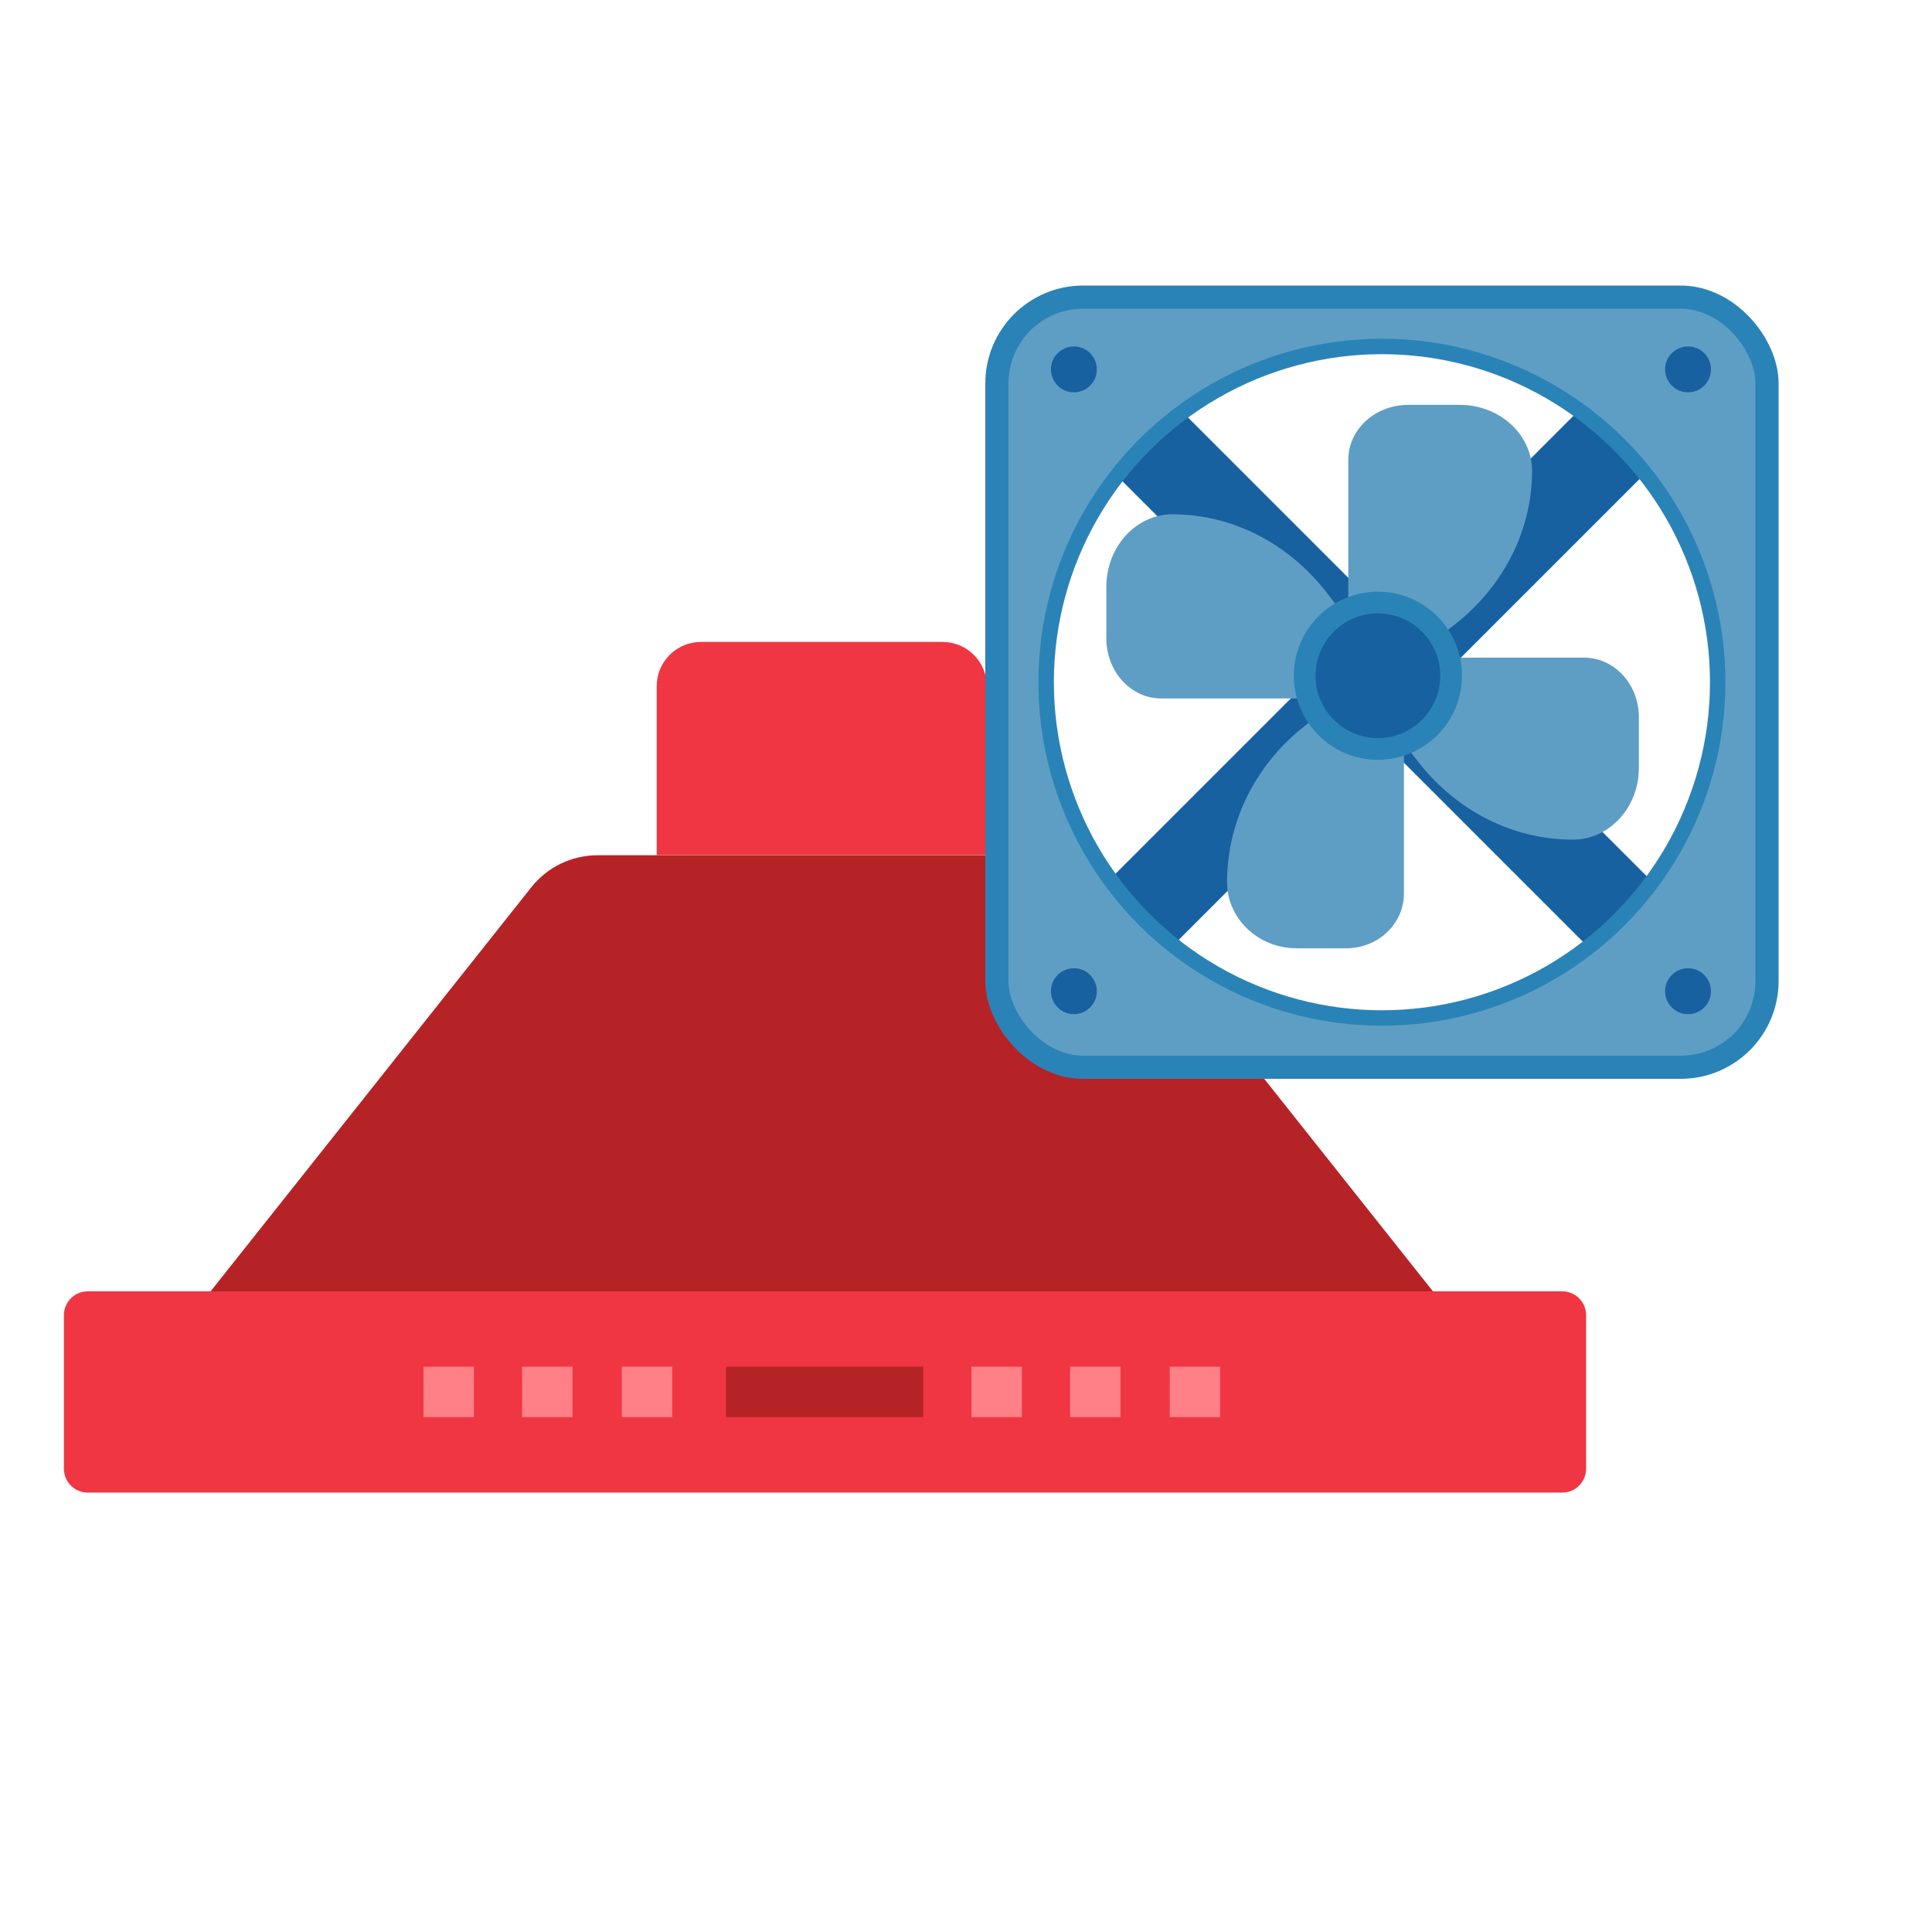
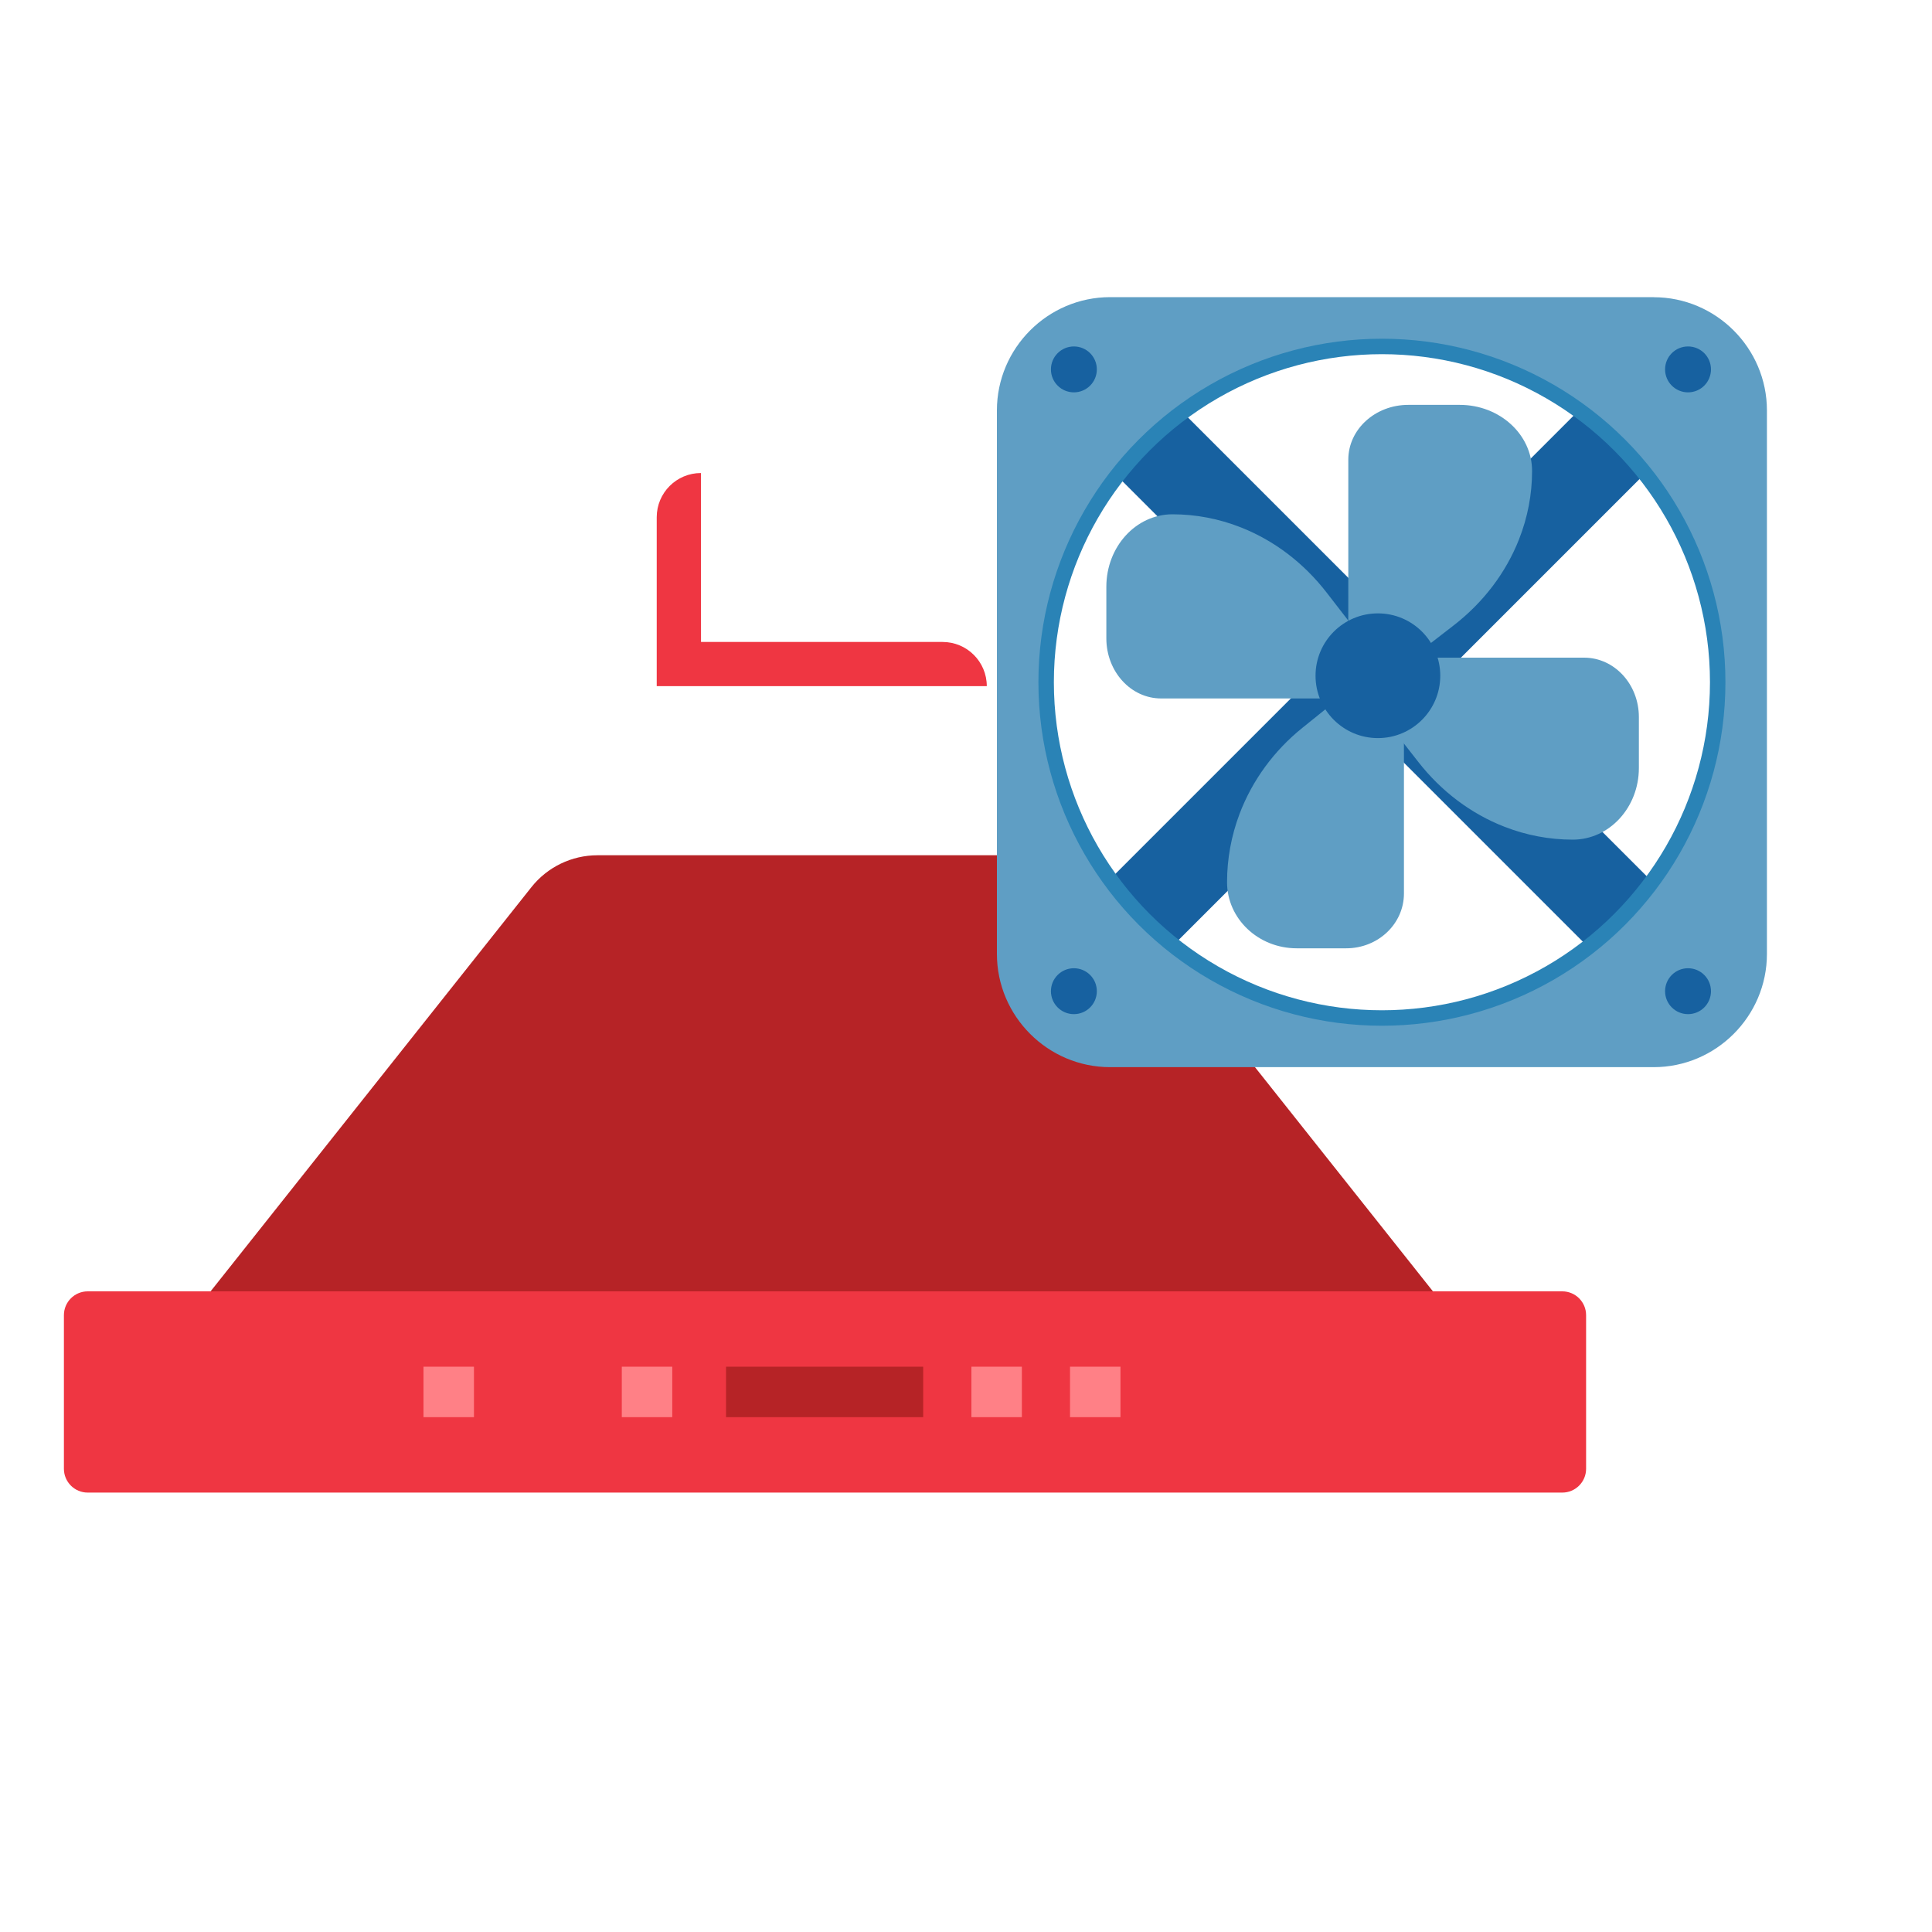
<svg xmlns="http://www.w3.org/2000/svg" id="Layer_1" version="1.1" viewBox="0 0 250 250">
  <defs>
    <style>
      .st0 {
        fill: #2a83b6;
      }

      .st1 {
        fill: #ef3642;
      }

      .st2 {
        fill: #b62326;
      }

      .st3 {
        stroke: #1761a0;
        stroke-linecap: round;
      }

      .st3, .st4 {
        stroke-width: 2px;
      }

      .st3, .st4, .st5 {
        fill: none;
        stroke-miterlimit: 10;
      }

      .st6 {
        fill: #1761a0;
      }

      .st7 {
        fill: #ff8086;
      }

      .st8 {
        fill: #5f9ec4;
      }

      .st4, .st5 {
        stroke: #2a83b6;
      }

      .st5 {
        stroke-width: 3px;
      }
    </style>
  </defs>
  <g>
    <path class="st1" d="M205.24,170.18c0-1.7-1.38-3.08-3.08-3.08H11.35c-1.7,0-3.08,1.38-3.08,3.08v19.88c0,1.7,1.38,3.08,3.08,3.08h190.81c1.7,0,3.08-1.38,3.08-3.08v-19.88h0Z" />
    <path class="st2" d="M143.91,114.79c-2.07-2.61-5.21-4.12-8.54-4.12h-58.06c-3.33,0-6.47,1.52-8.54,4.12l-41.52,52.31h158.17l-41.52-52.31h0Z" />
-     <path class="st1" d="M90.71,83.07h31.26c3.16,0,5.72,2.56,5.72,5.72v21.86h-42.71v-21.86c0-3.16,2.56-5.72,5.72-5.72Z" />
+     <path class="st1" d="M90.71,83.07h31.26c3.16,0,5.72,2.56,5.72,5.72h-42.71v-21.86c0-3.16,2.56-5.72,5.72-5.72Z" />
    <rect class="st7" x="54.8" y="176.85" width="6.53" height="6.53" />
-     <rect class="st7" x="67.56" y="176.85" width="6.53" height="6.53" />
    <rect class="st7" x="80.46" y="176.85" width="6.53" height="6.53" />
    <rect class="st2" x="93.95" y="176.85" width="25.51" height="6.53" />
    <rect class="st7" x="125.7" y="176.85" width="6.53" height="6.53" />
    <rect class="st7" x="138.46" y="176.85" width="6.53" height="6.53" />
-     <rect class="st7" x="151.36" y="176.85" width="6.53" height="6.53" />
  </g>
  <g>
    <rect class="st6" x="172.64" y="28.56" width="11.83" height="117.33" transform="translate(113.97 -100.71) rotate(45)" />
    <rect class="st6" x="172.64" y="28.56" width="11.83" height="117.33" transform="translate(-9.38 151.8) rotate(-45)" />
    <path class="st8" d="M213.99,38.45h-70.34c-8.06,0-14.65,6.59-14.65,14.65v70.34c0,8.06,6.59,14.65,14.65,14.65h70.34c8.06,0,14.65-6.59,14.65-14.65V53.11c0-8.06-6.59-14.65-14.65-14.65ZM178.82,131.72c-24,0-43.45-19.45-43.45-43.45s19.45-43.45,43.45-43.45,43.45,19.45,43.45,43.45-19.45,43.45-43.45,43.45Z" />
    <path class="st8" d="M167.86,90.38h-17.61c-3.92,0-7.09-3.48-7.09-7.78v-6.67c0-5.18,3.83-9.38,8.55-9.38h0c3.02,0,6.01.57,8.85,1.69h0c4.32,1.7,8.16,4.62,11.13,8.47l2.73,3.53v10.14" />
    <path class="st8" d="M174.47,77.09v-17.61c0-3.92,3.48-7.09,7.76-7.09h6.66c5.17,0,9.36,3.83,9.36,8.55h0c0,3.02-.57,6.01-1.69,8.85h0c-1.7,4.32-4.61,8.16-8.45,11.13l-3.53,2.73h-10.12" />
    <path class="st8" d="M187.37,85.1h17.61c3.92,0,7.09,3.44,7.09,7.69v6.59c0,5.12-3.83,9.27-8.55,9.27h0c-3.02,0-6.01-.56-8.85-1.67h0c-4.32-1.68-8.16-4.57-11.13-8.37l-2.73-3.49v-10.02" />
    <path class="st8" d="M181.67,98.01v17.61c0,3.92-3.34,7.09-7.47,7.09h-6.41c-4.97,0-9.01-3.83-9.01-8.55h0c0-3.02.55-6.01,1.62-8.85h0c1.64-4.32,4.44-8.16,8.13-11.13l3.39-2.73h9.74" />
-     <circle class="st0" cx="178.3" cy="87.44" r="10.88" />
    <circle class="st6" cx="178.3" cy="87.44" r="8.07" />
-     <rect class="st5" x="129" y="38.45" width="99.65" height="99.65" rx="11.16" ry="11.16" />
    <circle class="st4" cx="178.82" cy="88.28" r="43.45" />
  </g>
  <path class="st3" d="M181.7,59.02" />
  <path class="st3" d="M181.7,73.66" />
  <circle class="st6" cx="138.96" cy="128.26" r="2.97" />
  <circle class="st6" cx="218.43" cy="128.26" r="2.97" />
  <circle class="st6" cx="138.96" cy="47.8" r="2.97" />
  <circle class="st6" cx="218.43" cy="47.8" r="2.97" />
</svg>